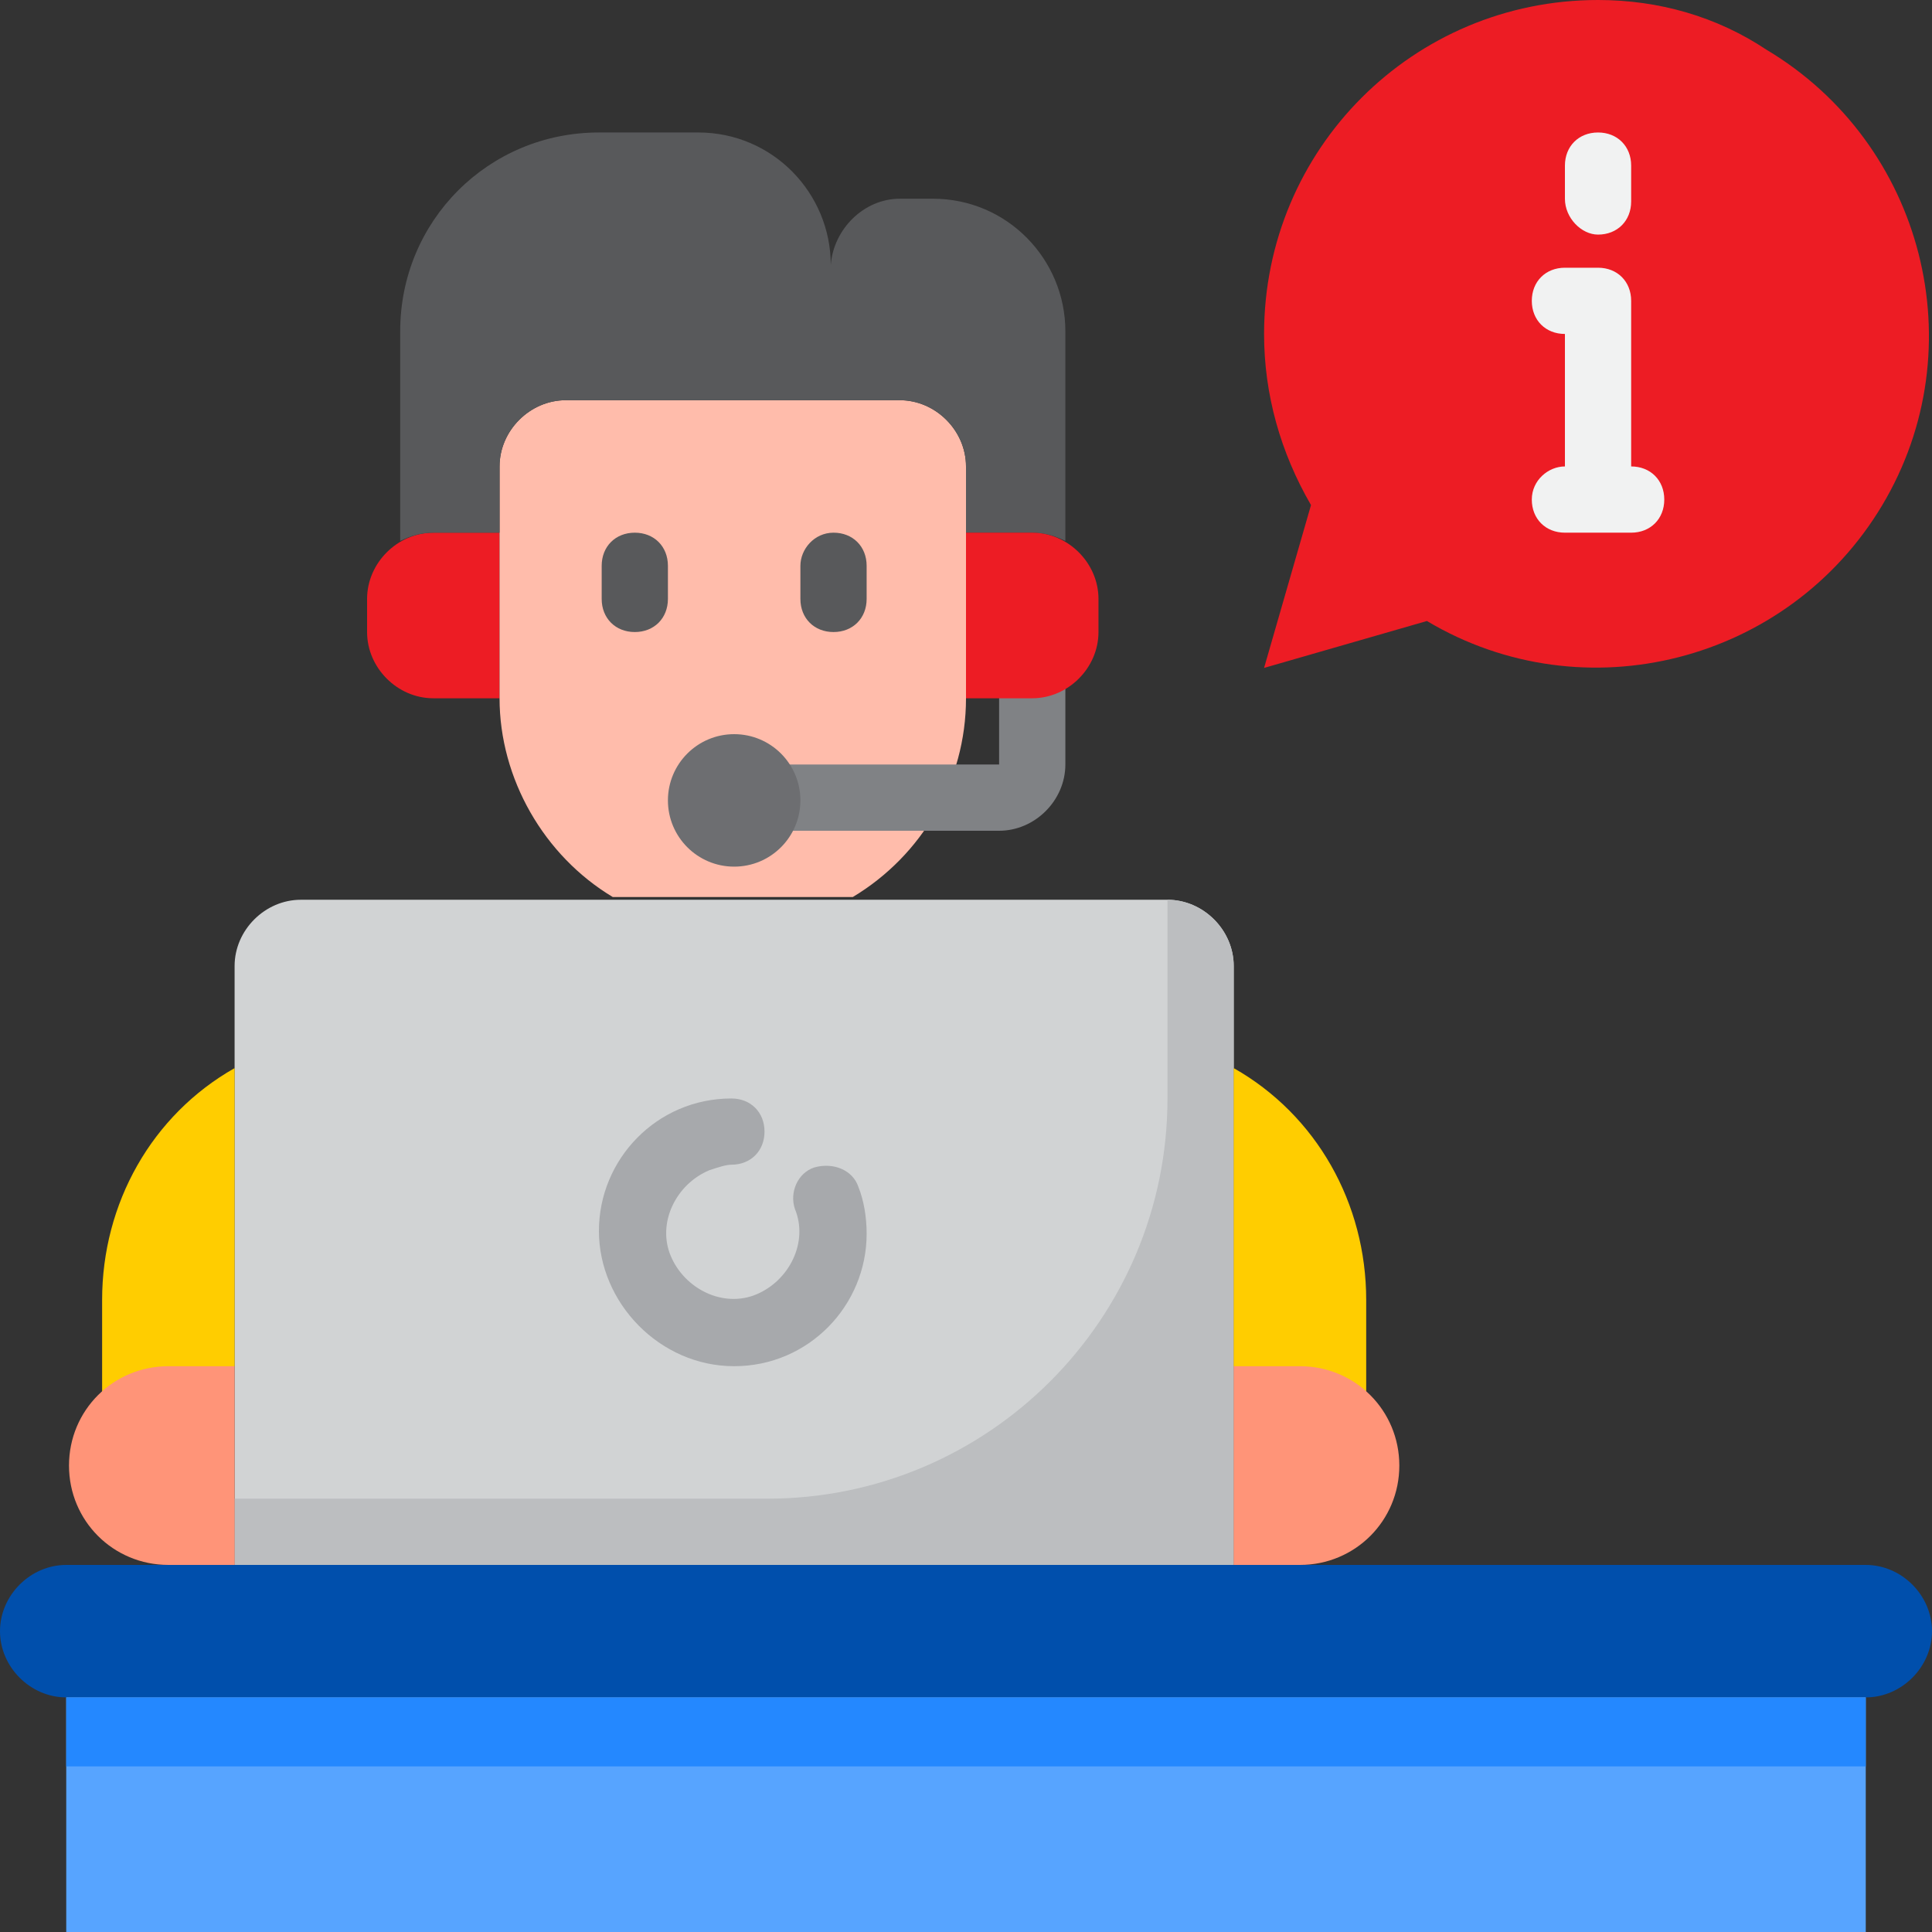
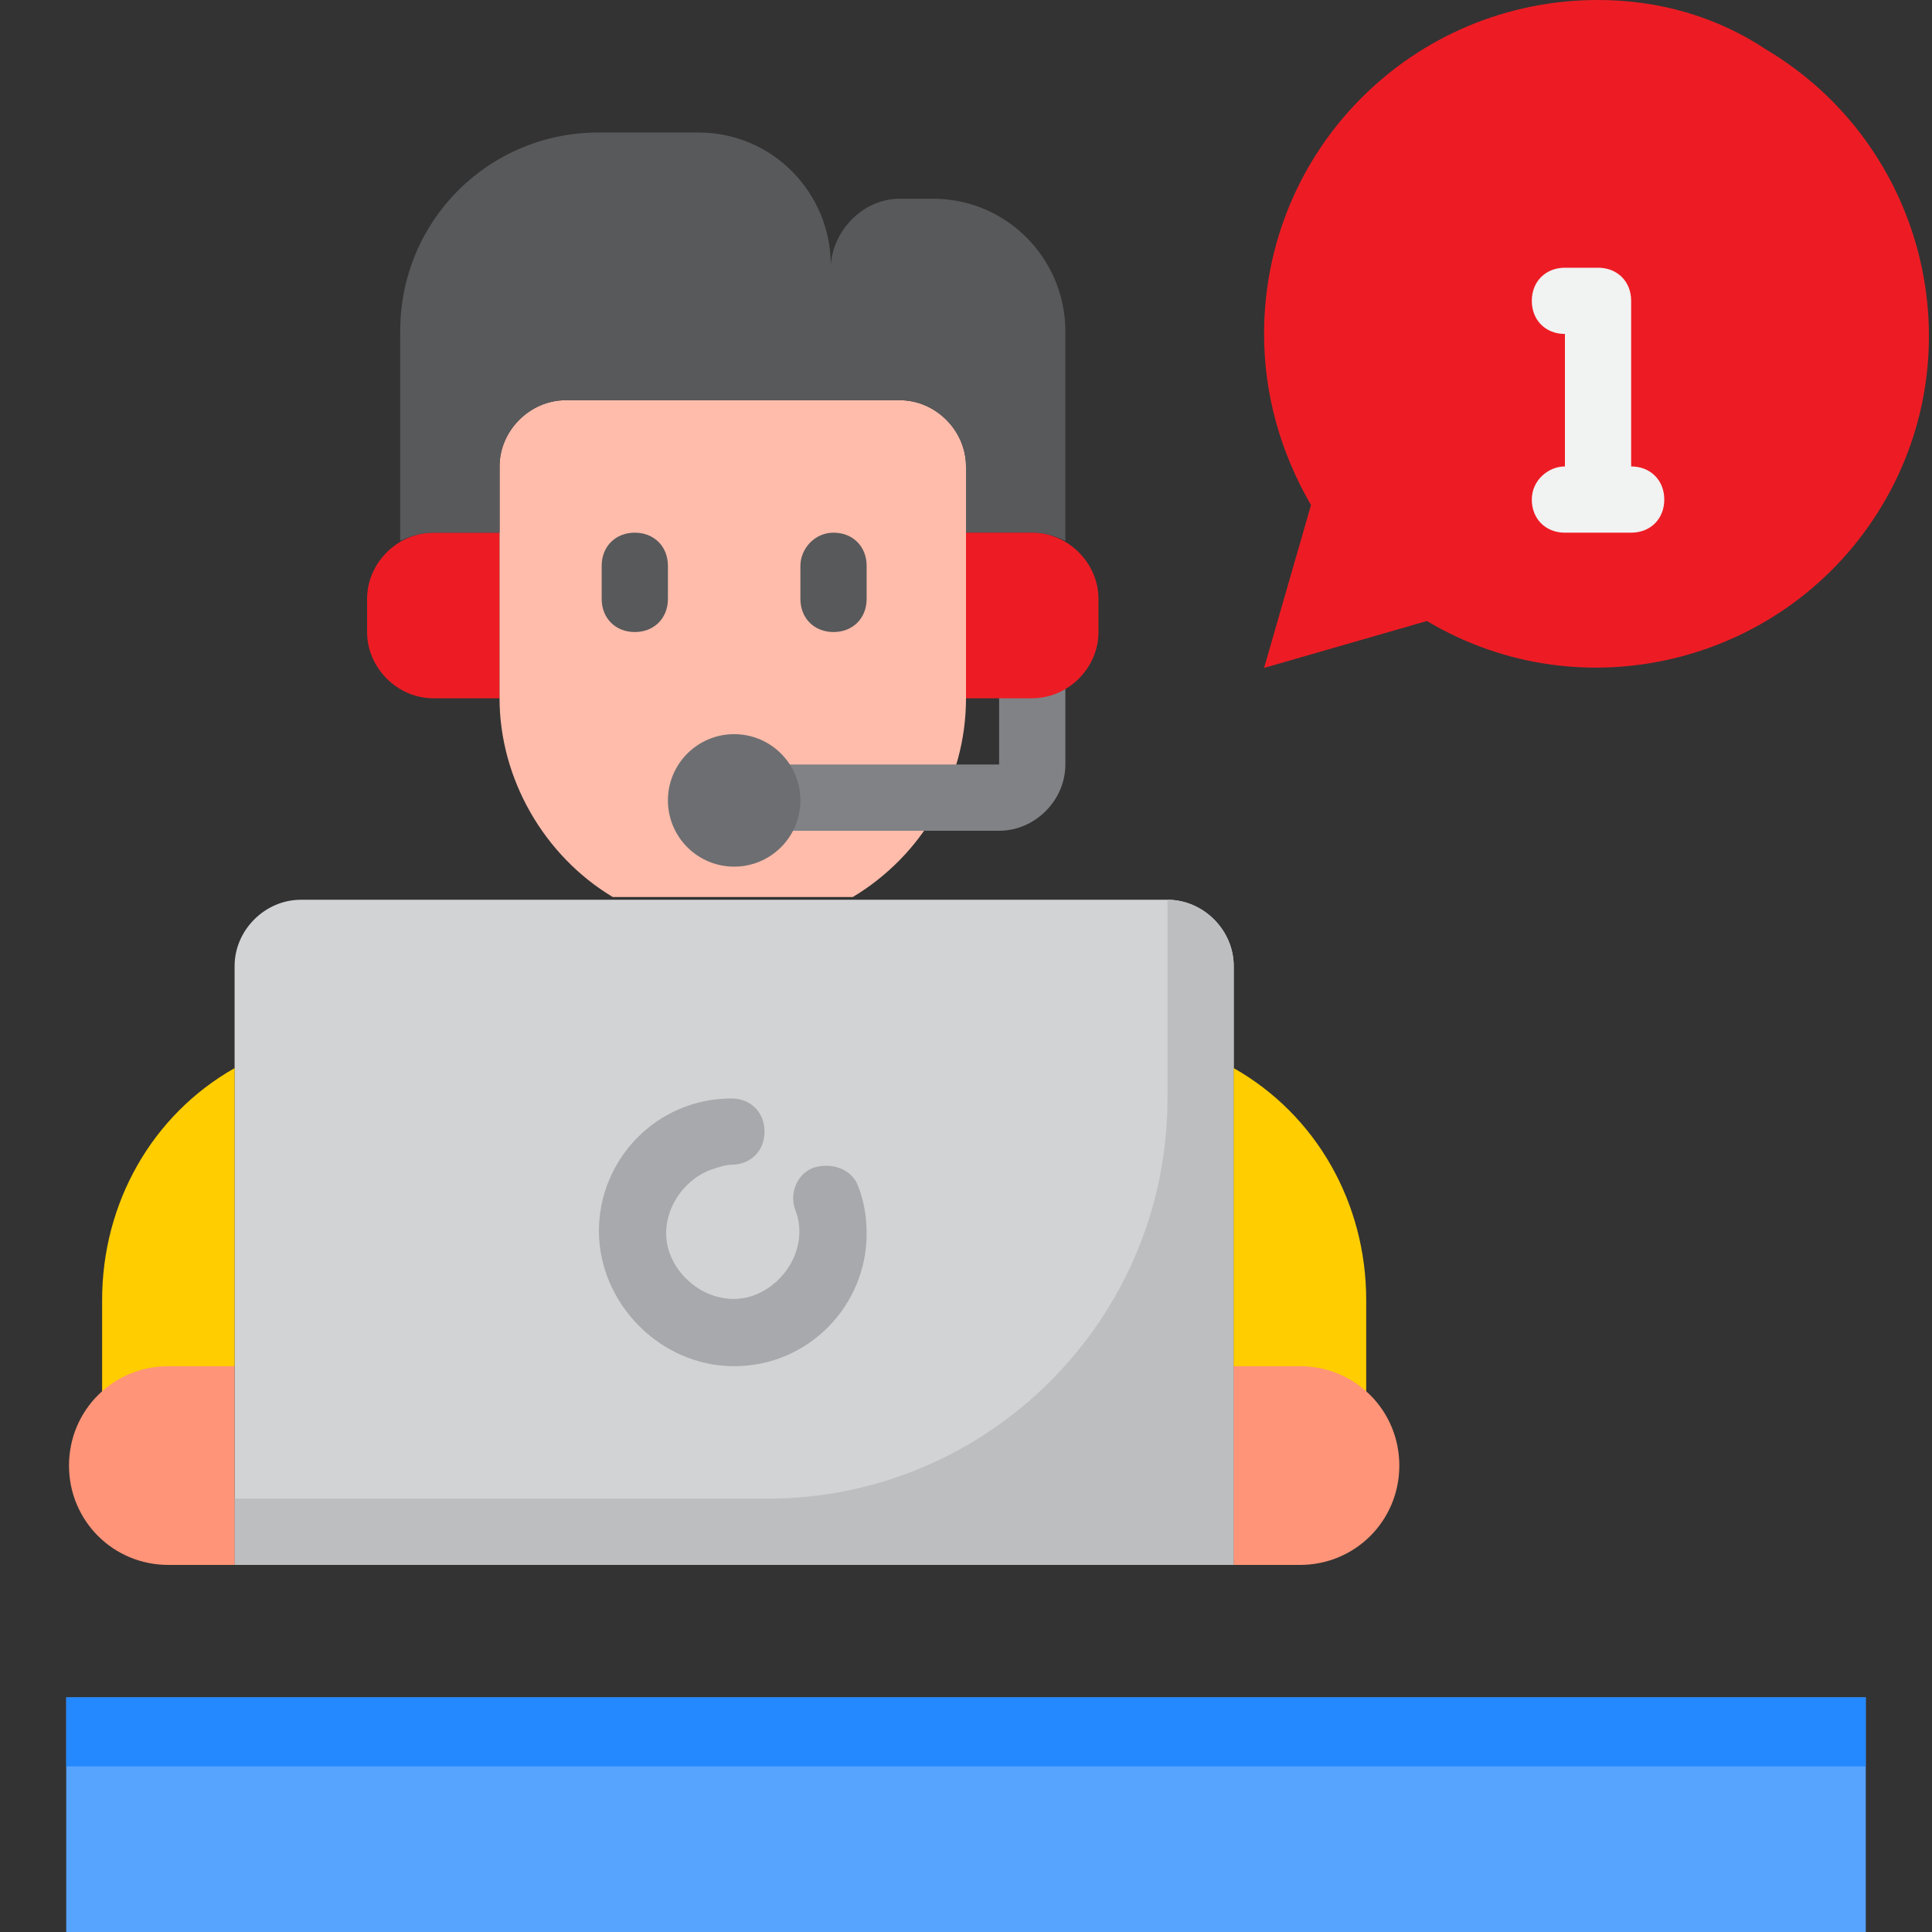
<svg xmlns="http://www.w3.org/2000/svg" id="Layer_1" x="0px" y="0px" width="70px" height="70px" viewBox="0 0 70 70" style="enable-background:new 0 0 70 70;" xml:space="preserve">
  <rect x="0" y="0" width="70" height="70" fill="#333333" stroke="none" />
  <style type="text/css">	.st0{fill:#ED1C24;}	.st1{fill:#FFBCAB;}	.st2{fill:#58595B;}	.st3{fill:#D1D3D4;}	.st4{fill:#BCBEC0;}	.st5{fill:#004FAC;}	.st6{fill:#FFCD00;}	.st7{fill:#FF9478;}	.st8{fill:#57A4FF;}	.st9{fill:#2488FF;}	.st10{fill:#A7A9AC;}	.st11{fill:#F1F2F2;}	.st12{fill:#808285;}	.st13{fill:#6D6E71;}</style>
  <g id="information-call-info-help-support">
    <path class="st0" d="M15.7,19.3c-1.3,0-2.4,1.1-2.4,2.4v1.2c0,1.3,1.1,2.4,2.4,2.4h2.4v-6H15.7z" />
    <path class="st1" d="M35,16.9v8.4c0,3-1.6,5.7-4.1,7.2h-8.7c-2.5-1.5-4.1-4.3-4.1-7.2v-8.4c0-1.3,1.1-2.4,2.4-2.4h12.1  C33.9,14.5,35,15.6,35,16.9z" />
    <path class="st2" d="M32.6,7.2h1.2c2.7,0,4.8,2.2,4.8,4.8v7.6c-0.4-0.2-0.8-0.3-1.2-0.3H35v-2.4c0-1.3-1.1-2.4-2.4-2.4H20.5  c-1.3,0-2.4,1.1-2.4,2.4v2.4h-2.4c-0.4,0-0.8,0.1-1.2,0.3v-7.6c0-4,3.2-7.2,7.2-7.2h3.6c2.7,0,4.8,2.2,4.8,4.8  C30.2,8.3,31.3,7.2,32.6,7.2z" />
    <path class="st3" d="M44.7,35v21.7H8.5V35c0-1.3,1.1-2.4,2.4-2.4h31.4C43.6,32.6,44.7,33.7,44.7,35z" />
    <path class="st4" d="M42.3,32.6v7.2c0,8-6.5,14.5-14.5,14.5H8.5v2.4h36.2V35C44.7,33.7,43.6,32.6,42.3,32.6z" />
-     <path class="st5" d="M67.6,56.7H2.4c-1.3,0-2.4,1.1-2.4,2.4s1.1,2.4,2.4,2.4h65.2c1.3,0,2.4-1.1,2.4-2.4S68.9,56.7,67.6,56.7z" />
    <path class="st6" d="M44.7,38.7c3,1.7,4.8,4.9,4.8,8.4v3.6l-4.8-1.2V38.7z" />
    <path class="st6" d="M8.5,38.7c-3,1.7-4.8,4.9-4.8,8.4v3.6l4.8-1.2V38.7z" />
    <path class="st7" d="M8.5,49.5H6.1c-2,0-3.6,1.6-3.6,3.6s1.6,3.6,3.6,3.6h2.4V49.5z" />
    <path class="st0" d="M57.9,0c-6.7,0-12.1,5.4-12.1,12.1c0,2.2,0.6,4.3,1.7,6.2l-1.7,5.9l5.9-1.7c5.7,3.4,13.1,1.5,16.5-4.2  c3.4-5.7,1.5-13.1-4.2-16.5C62.2,0.6,60.1,0,57.9,0z" />
    <path class="st8" d="M2.4,61.5h65.2V70H2.4V61.5z" />
    <path class="st9" d="M2.4,61.5h65.2V64H2.4V61.5z" />
    <path class="st2" d="M24.2,20.5c0-0.7-0.5-1.2-1.2-1.2s-1.2,0.5-1.2,1.2v1.2c0,0.7,0.5,1.2,1.2,1.2s1.2-0.5,1.2-1.2V20.5z" />
    <path class="st2" d="M30.2,22.9c0.7,0,1.2-0.5,1.2-1.2v-1.2c0-0.7-0.5-1.2-1.2-1.2S29,19.9,29,20.5v1.2  C29,22.4,29.5,22.9,30.2,22.9z" />
    <path class="st10" d="M26.6,49.5c2.7,0,4.8-2.2,4.8-4.8c0-0.6-0.1-1.2-0.3-1.7c-0.2-0.6-0.9-0.9-1.6-0.7c-0.6,0.2-0.9,0.9-0.7,1.5  c0.5,1.2-0.2,2.6-1.4,3.1c-1.2,0.5-2.6-0.2-3.1-1.4c-0.5-1.2,0.2-2.6,1.4-3.1c0.3-0.1,0.6-0.2,0.8-0.2c0.7,0,1.2-0.5,1.2-1.2  c0-0.7-0.5-1.2-1.2-1.2c-2.7,0-4.8,2.2-4.8,4.8S23.9,49.5,26.6,49.5L26.6,49.5z" />
-     <path class="st11" d="M57.9,8.5c0.7,0,1.2-0.5,1.2-1.2V6c0-0.7-0.5-1.2-1.2-1.2c-0.7,0-1.2,0.5-1.2,1.2v1.2  C56.7,7.9,57.3,8.5,57.9,8.5z" />
    <path class="st11" d="M55.5,18.1c0,0.7,0.5,1.2,1.2,1.2h2.4c0.7,0,1.2-0.5,1.2-1.2s-0.5-1.2-1.2-1.2v-6c0-0.7-0.5-1.2-1.2-1.2h-1.2  c-0.7,0-1.2,0.5-1.2,1.2c0,0.7,0.5,1.2,1.2,1.2v4.8C56.1,16.9,55.5,17.4,55.5,18.1z" />
    <path class="st12" d="M38.6,24.1v3.6c0,1.3-1.1,2.4-2.4,2.4h-9.7v-2.4h9.7v-3.6H38.6z" />
    <circle class="st13" cx="26.6" cy="29" r="2.4" />
    <path class="st0" d="M37.4,25.3c1.3,0,2.4-1.1,2.4-2.4v-1.2c0-1.3-1.1-2.4-2.4-2.4H35v6H37.4z" />
    <path class="st7" d="M47.1,56.7c2,0,3.6-1.6,3.6-3.6s-1.6-3.6-3.6-3.6h-2.4v7.2H47.1z" />
  </g>
</svg>